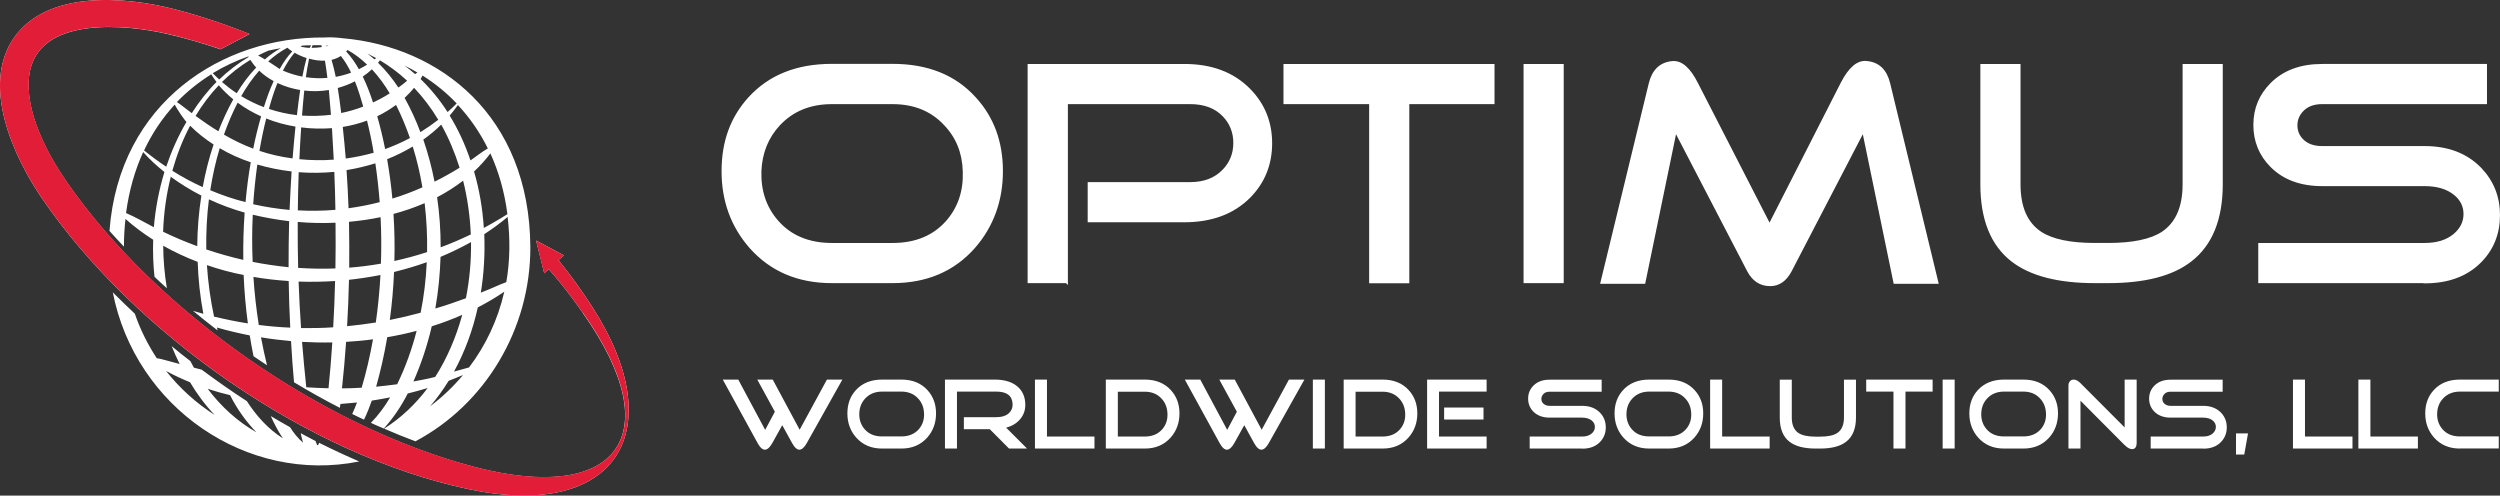
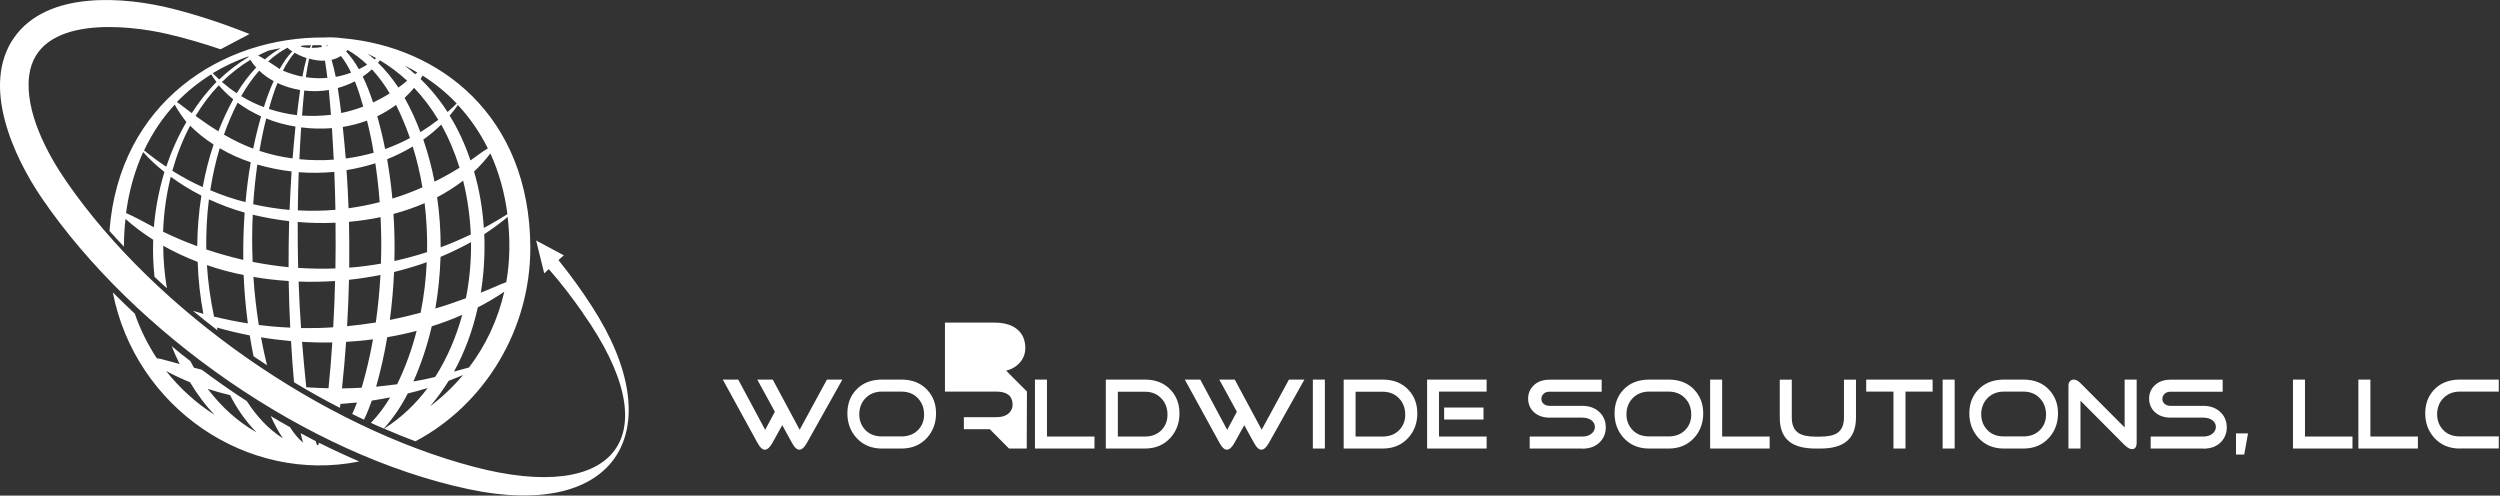
<svg xmlns="http://www.w3.org/2000/svg" id="Layer_2" data-name="Layer 2" viewBox="0 0 224.72 44.55">
  <rect x="0" y="0" width="224.72" height="44.55" fill="#333333" stroke="none" />
  <defs>
    <style> .cls-1 { fill: #e21d37; } .cls-1, .cls-2 { fill-rule: evenodd; } .cls-2, .cls-3, .cls-4 { fill: #fff; } .cls-3 { stroke: #fff; stroke-miterlimit: 22.93; stroke-width: .22px; } </style>
  </defs>
  <g id="Layer_1-2" data-name="Layer 1">
    <g>
      <path class="cls-2" d="M13.89,24.9c-.12-1.11-.16-2.24-.12-3.35-.88-.56-1.72-1.18-2.49-1.87-.09.79-.14,1.62-.14,2.49-.44-.47-.88-.94-1.3-1.41C10.71,9.17,20.01,3.29,29.17,3.37c.54-.04,1.1,0,1.66.07,8.68.76,16.77,6.94,16.84,18.76.03,7.37-4.05,14.14-10.33,17.47-.93-.35-1.87-.73-2.81-1.14,1.52-.96,2.83-2.21,3.91-3.65-.59.18-1.18.34-1.79.49-.58,1.14-1.29,2.2-2.15,3.15-.39-.16-.77-.33-1.16-.51.67-.69,1.25-1.47,1.73-2.29-.54.11-1.09.2-1.65.29-.2.58-.43,1.15-.7,1.71-.35-.16-.71-.33-1.06-.51.16-.34.3-.69.43-1.03-.5.05-1,.09-1.49.13-.02.12-.03.23-.05.35-1.39-.71-2.76-1.48-4.12-2.3-.11-1.22-.2-2.45-.27-3.7-.9-.08-1.81-.19-2.7-.34.16.86.34,1.69.54,2.51-.4-.26-.81-.54-1.21-.81-.13-.62-.24-1.24-.34-1.87-1-.2-1.99-.43-2.95-.71.02.09.04.17.06.26-.75-.58-1.49-1.16-2.21-1.76.31.09.62.18.93.27-.29-1.53-.46-3.09-.51-4.67-1.08-.41-2.12-.9-3.1-1.45.01,1.28.12,2.56.33,3.82-.37-.33-.73-.67-1.08-1h0ZM52.39,28.12c-1.03-1.46-1.88-2.58-3.06-3.93l-.41.38-.73-2.95,2.49,1.33-.48.43c1.1,1.37,2.11,2.76,3.02,4.18,7.13,11.03,2.35,19.26-11.1,16.41-14.5-3.07-30.08-14.02-38.38-26.19C1.24,14.11-1.74,7.69,1.26,3.39,4.26-.9,11.26-.3,15.57.8c2.27.58,4.57,1.34,6.86,2.26l-2.6,1.37c-1.6-.54-3.19-1.01-4.76-1.37-3.57-.84-11.76-1.74-12.45,3.75-.4,3.21,1.62,7.01,3.36,9.52,8.05,11.65,22.94,22.03,36.61,25.63,12.79,3.37,17.67-2.7,9.8-13.82h0ZM19.24,28.46c1.01.24,2.02.45,3.04.61-.19-1.43-.32-2.88-.38-4.35-1.13-.22-2.23-.52-3.3-.89.1,1.57.32,3.12.64,4.63h0ZM23.26,29.21c.94.12,1.88.2,2.83.24-.07-1.39-.12-2.79-.14-4.19-1.07-.07-2.13-.19-3.17-.37.09,1.45.26,2.9.48,4.31h0ZM27.06,29.49c.97.01,1.93,0,2.89-.07.08-1.39.14-2.77.17-4.16-1.09.07-2.19.09-3.28.05.05,1.39.12,2.79.22,4.18h0ZM31.2,29.32c.86-.08,1.72-.2,2.58-.33.2-1.4.34-2.83.42-4.27-.94.18-1.88.33-2.83.43-.03,1.39-.09,2.79-.17,4.17h0ZM35.04,28.76c.92-.18,1.85-.4,2.77-.65.3-1.48.48-3,.55-4.54-.95.34-1.94.63-2.94.88-.06,1.45-.19,2.89-.38,4.31h0ZM39.13,27.73c.92-.27,1.83-.58,2.75-.92.33-1.65.48-3.35.46-5.05-.88.49-1.79.93-2.74,1.33-.05,1.56-.2,3.12-.47,4.64h0ZM43.21,26.31c.58-.23,1.16-.47,1.74-.73.21-.09.39-.16.56-.22.34-1.94.35-3.9.12-5.86-.66.56-1.37,1.07-2.1,1.55.07,1.76-.03,3.53-.31,5.26h0ZM24.13,4.55c-.32.14-.63.28-.93.44.2.1.4.22.61.35.44-.39.92-.73,1.43-1.01-.37.06-.74.14-1.11.22h0ZM22.5,5.38c-.93.56-1.78,1.24-2.55,1.99.43.37.87.71,1.33,1.01.49-.81,1.07-1.6,1.75-2.31-.2-.21-.37-.45-.53-.69h0ZM19.67,7.66c-.79.83-1.49,1.76-2.09,2.76.69.5,1.37.97,2.05,1.38.39-1,.83-1.96,1.34-2.87-.47-.38-.9-.8-1.3-1.26h0ZM17.09,11.3c-.67,1.26-1.2,2.63-1.6,4.05.89.56,1.8,1.05,2.73,1.47.24-1.3.56-2.59.98-3.83-.76-.49-1.47-1.05-2.11-1.69h0ZM15.35,15.89c-.4,1.6-.63,3.26-.69,4.94,1.01.49,2.03.92,3.07,1.3.01-1.53.14-3.05.37-4.55-.95-.48-1.87-1.05-2.75-1.69h0ZM17.1,32.44c.1.2.22.41.33.61.23.06.47.12.7.18,1.32.98,2.68,1.94,4.06,2.83.84,1.31,1.94,2.53,3.24,3.34-.42-.62-.78-1.3-1.09-2,.57.34,1.15.68,1.73,1,.34.54.73,1.02,1.17,1.39-.08-.28-.15-.56-.21-.85.45.24.9.48,1.34.71.04.12.08.24.14.36h.09c.03-.07.06-.14.08-.21,1.2.6,2.4,1.16,3.61,1.68-10.07,2.03-20.13-4.84-22.15-15.2.65.65,1.31,1.29,1.98,1.92.49,1.43,1.16,2.76,1.97,4,.21.03.48.08.8.18.43.12.85.23,1.26.34-.26-.52-.5-1.06-.72-1.61.54.46,1.09.9,1.66,1.33h0ZM18.67,34.95c1.2,1.59,2.66,2.93,4.38,3.91-.96-.99-1.75-2.12-2.37-3.34-.68-.16-1.35-.35-2.01-.57h0ZM28.1,4.06c-.03.08-.07.16-.09.24.31,0,.61-.02.92-.07-.01-.05-.03-.12-.06-.17-.26,0-.52,0-.77,0h0ZM27.78,5.28c-.11.55-.21,1.1-.29,1.66.65.09,1.3.12,1.94.06-.06-.52-.14-1.03-.22-1.55-.48.03-.97-.05-1.43-.18h0ZM27.35,8.13c-.08.75-.14,1.5-.2,2.26.86.06,1.73.03,2.6-.07-.06-.75-.12-1.49-.19-2.23-.73.12-1.47.14-2.2.05h0ZM27.07,11.46c-.06.94-.12,1.9-.16,2.85,1.03.1,2.07.12,3.09.04-.05-.94-.1-1.89-.16-2.83-.92.07-1.85.05-2.77-.07h0ZM26.85,15.47c-.04,1.14-.07,2.29-.08,3.44,1.12.06,2.26.05,3.38-.05-.02-1.14-.05-2.28-.1-3.41-1.06.1-2.13.11-3.19.03h0ZM26.76,19.95c0,1.38,0,2.76.04,4.13,1.11.07,2.24.1,3.35.05.02-1.37.03-2.74.01-4.11-1.14.05-2.28.03-3.4-.07h0ZM27.15,30.73c.11,1.37.24,2.73.38,4.08.67.05,1.33.07,2,.09.14-1.37.25-2.74.34-4.12-.9.02-1.81,0-2.72-.05h0ZM29.31,4.09s.03.04.03.07c.07-.02.14-.03.21-.05-.08,0-.16,0-.24-.01h0ZM29.8,5.37c.15.5.27,1.02.38,1.54.47-.09.93-.21,1.38-.38-.26-.54-.56-1.05-.92-1.5-.26.17-.54.28-.83.35h0ZM30.36,7.91c.12.75.22,1.49.31,2.25.67-.14,1.33-.33,1.98-.58-.22-.77-.45-1.53-.75-2.27-.49.26-1.01.45-1.54.6h0ZM30.81,11.41c.1.94.19,1.88.27,2.84.86-.12,1.69-.29,2.51-.52-.16-.99-.37-1.96-.6-2.89-.7.26-1.43.45-2.18.57h0ZM31.15,15.3c.08,1.14.14,2.28.18,3.42.94-.13,1.87-.31,2.8-.55-.09-1.18-.22-2.34-.39-3.49-.84.26-1.71.47-2.59.61h0ZM31.37,19.94c.03,1.37.03,2.75.02,4.12.95-.07,1.91-.2,2.85-.36.05-1.39.04-2.79-.03-4.18-.94.2-1.89.33-2.85.42h0ZM31.11,30.73c-.1,1.41-.22,2.8-.37,4.18.58,0,1.18-.03,1.77-.06.41-1.39.75-2.85,1.02-4.35-.8.11-1.61.18-2.43.23h0ZM25.94,24.01c0-1.38.01-2.76.05-4.13-1.13-.13-2.22-.33-3.27-.58-.07,1.41-.07,2.83-.01,4.24,1.07.21,2.15.37,3.23.48h0ZM26.03,18.86c.05-1.15.11-2.3.18-3.45-1.05-.12-2.08-.33-3.08-.62-.16,1.17-.29,2.36-.37,3.57,1.08.24,2.17.41,3.26.51h0ZM26.3,14.24c.08-.96.16-1.91.26-2.86-.9-.15-1.79-.39-2.63-.73-.24.94-.44,1.92-.61,2.91.93.31,1.91.54,2.98.68h0ZM26.69,10.35c.09-.75.18-1.52.29-2.26-.71-.12-1.39-.32-2.04-.63-.31.76-.55,1.54-.77,2.33.82.27,1.66.46,2.51.56h0ZM27.18,6.89c.1-.56.23-1.13.38-1.67-.4-.13-.77-.3-1.08-.48-.41.47-.75,1.03-1.05,1.61.57.24,1.15.42,1.75.54h0ZM27.85,4.3c.03-.07.07-.16.11-.23-.27,0-.54.01-.81.03-.04.03-.08.07-.12.1.27.05.55.1.82.1h0ZM36.39,5.91c.32.24.63.5.92.75.08-.05.14-.1.21-.14-.37-.22-.75-.43-1.14-.62h0ZM37.8,7.1c.92.89,1.73,1.88,2.43,2.97.28-.25.56-.5.82-.77-.92-.97-1.96-1.81-3.07-2.51-.04.09-.1.19-.17.31h0ZM40.42,10.39c.77,1.25,1.39,2.6,1.87,4.03.52-.36,1.01-.76,1.56-1.08-.73-1.47-1.64-2.78-2.69-3.9-.23.33-.48.65-.74.95h0ZM42.61,15.41c.48,1.64.77,3.35.88,5.08.51-.28,1.02-.56,1.52-.87,0,0,.29-.18.6-.37-.26-2.02-.79-3.84-1.53-5.46-.44.58-.93,1.12-1.46,1.62h0ZM42.95,27.63c-.45,2.04-1.17,4-2.14,5.77.45-.12.92-.26,1.35-.37,1.49-1.96,2.59-4.27,3.17-6.81-.76.52-1.56.99-2.38,1.41h0ZM40.33,34.23c-.5.81-1.06,1.58-1.67,2.29,1.09-.82,2.08-1.76,2.96-2.81-.42.18-.86.35-1.29.52h0ZM19.29,37.29c-.86-.89-1.58-1.88-2.21-2.93-.74-.3-1.46-.64-2.15-1.01,1.22,1.54,2.68,2.87,4.37,3.95h0ZM13.83,20.43c.14-1.69.46-3.36.95-4.97-.68-.54-1.33-1.13-1.91-1.79-.74,1.62-1.27,3.45-1.54,5.48.86.37,1.66.84,2.49,1.27h0ZM14.94,14.99c.47-1.4,1.07-2.75,1.82-4.03-.03-.03-.06-.07-.09-.1-.1-.12-.74-.99-.96-1.46-1.09,1.18-2.02,2.55-2.76,4.12.64.52,1.3,1.01,2,1.47h0ZM17.24,10.17c.65-1.01,1.37-1.95,2.22-2.8-.15-.2-.35-.48-.47-.69-1.11.69-2.15,1.52-3.09,2.49.08.05.16.11.27.19.36.28.71.54,1.07.81h0ZM19.7,7.15c.79-.76,1.69-1.45,2.65-2.03,0-.01-.01-.03-.03-.05-1.11.39-2.19.9-3.2,1.51.18.19.38.37.58.56h0ZM31.11,4.62c.44.47.82,1.02,1.15,1.6.25-.12.5-.26.74-.41-.54-.52-1.12-.96-1.76-1.32-.04.05-.08.1-.13.14h0ZM32.61,6.89c.37.75.66,1.53.92,2.32.52-.24,1.02-.51,1.5-.82-.45-.76-.99-1.5-1.6-2.16-.26.24-.53.46-.82.65h0ZM33.91,10.45c.27.96.51,1.94.71,2.95.76-.28,1.51-.6,2.23-.99-.36-1.03-.77-2.02-1.25-2.98-.53.39-1.09.73-1.69,1.02h0ZM34.8,14.32c.2,1.16.36,2.34.47,3.53.92-.28,1.82-.62,2.7-1.01-.21-1.26-.5-2.48-.87-3.67-.73.44-1.5.82-2.3,1.14h0ZM35.37,19.24c.09,1.4.12,2.81.08,4.22.99-.22,1.97-.48,2.94-.8.03-1.47-.05-2.95-.22-4.4-.9.39-1.83.71-2.8.97h0ZM34.81,30.31c-.26,1.53-.6,3.03-1,4.45.62-.06,1.25-.14,1.89-.22.73-1.5,1.32-3.12,1.75-4.8-.87.23-1.75.42-2.64.57h0ZM21.87,23.36c-.02-1.42.02-2.85.12-4.25-1.1-.31-2.17-.71-3.21-1.19-.19,1.48-.26,3-.24,4.5,1.09.37,2.21.68,3.32.94h0ZM22.07,18.18c.11-1.21.26-2.41.47-3.59-.98-.33-1.92-.75-2.79-1.27-.37,1.22-.65,2.49-.85,3.78,1.04.44,2.1.8,3.17,1.07h0ZM22.76,13.36c.2-.99.44-1.96.71-2.9-.75-.34-1.46-.75-2.11-1.23-.47.92-.88,1.87-1.23,2.87.86.5,1.72.92,2.63,1.26h0ZM23.72,9.63c.25-.8.53-1.58.88-2.34-.48-.26-.92-.57-1.3-.94-.63.71-1.16,1.49-1.62,2.29.66.4,1.34.73,2.04.99h0ZM25.14,6.2c.33-.58.7-1.13,1.13-1.58-.17-.11-.32-.22-.44-.33-.62.33-1.2.75-1.72,1.23.46.29.87.58,1.02.68h0ZM26.78,4.13h.02s-.08-.01-.02,0h0ZM39.12,33.88c1.07-1.68,1.88-3.57,2.43-5.58-.89.39-1.81.74-2.74,1.03-.4,1.73-.96,3.4-1.65,4.96.65-.12,1.32-.24,1.96-.41h0ZM42.32,21.08c-.07-1.64-.3-3.27-.69-4.84-.73.56-1.52,1.06-2.34,1.49.22,1.48.32,2.99.32,4.5.92-.34,1.82-.73,2.72-1.16h0ZM41.31,15.07c-.43-1.36-.97-2.66-1.65-3.87-.5.5-1.04.94-1.61,1.35.42,1.22.76,2.49,1.01,3.78.77-.38,1.52-.8,2.26-1.26h0ZM39.39,10.76c-.62-1.04-1.35-2-2.17-2.87-.26.33-.55.62-.85.91.54.97,1.02,2,1.42,3.08.55-.34,1.08-.71,1.6-1.11h0ZM36.59,7.25c-.74-.69-1.56-1.3-2.44-1.83-.05.08-.11.15-.17.22.69.67,1.3,1.43,1.83,2.23.26-.19.53-.39.78-.61h0ZM33.81,5.22c-.26-.14-.52-.28-.79-.41.22.17.44.34.64.53.05-.04.1-.08.15-.12h0Z" />
-       <path class="cls-3" d="M74.78,9.25c-1.95,0-3.53.64-4.74,1.92-1.07,1.14-1.64,2.55-1.71,4.22-.05,1.77.45,3.27,1.52,4.5,1.19,1.37,2.84,2.06,4.93,2.06h5.45c2.1,0,3.74-.69,4.93-2.06,1.06-1.23,1.56-2.73,1.49-4.5-.05-1.68-.62-3.09-1.71-4.22-1.19-1.28-2.76-1.92-4.72-1.92h-5.45ZM74.78,25.34c-3.04,0-5.47-1.04-7.32-3.12-1.66-1.9-2.49-4.17-2.49-6.83s.79-4.8,2.38-6.56c1.81-1.99,4.28-2.98,7.43-2.98h5.45c3.14,0,5.61.99,7.4,2.98,1.61,1.75,2.41,3.94,2.41,6.56s-.83,4.93-2.49,6.83c-1.84,2.08-4.28,3.12-7.32,3.12h-5.45ZM95.87,25.34h-3.39V5.86h13.98c2.44,0,4.38.73,5.83,2.2,1.3,1.32,1.95,2.93,1.95,4.82s-.65,3.51-1.95,4.82c-1.45,1.45-3.4,2.17-5.85,2.17h-8.56v-3.39h9.11c1.25,0,2.24-.38,2.98-1.14.67-.69,1-1.52,1-2.49s-.33-1.81-1-2.49c-.72-.74-1.72-1.11-2.98-1.11h-11.11v16.1h0ZM126.57,9.25v16.1h-3.39V9.25h-7.7v-3.39h18.75v3.39h-7.67ZM137.06,25.34V5.86h3.39v19.48h-3.39ZM157.14,24.31l-6.53-12.57-2.82,13.66h-3.82l4.34-17.88c.29-1.19.97-1.83,2.03-1.92.78-.07,1.51.57,2.19,1.92l6.53,12.73,6.5-12.76c.69-1.34,1.42-1.97,2.2-1.9,1.07.09,1.74.72,2.03,1.9l4.34,17.91h-3.82l-2.82-13.66-6.53,12.57c-.45.87-1.07,1.3-1.84,1.3-.87,0-1.53-.43-1.98-1.3h0ZM189.47,25.34h-1.17c-3.29,0-5.76-.64-7.42-1.92-1.84-1.43-2.76-3.71-2.76-6.86V5.86h3.39v10.7c0,2.06.63,3.51,1.9,4.36,1.05.69,2.68,1.03,4.91,1.03h1.17c2.22,0,3.86-.34,4.91-1.03,1.26-.85,1.9-2.3,1.9-4.36V5.86h3.39v10.7c0,3.14-.93,5.43-2.79,6.86-1.64,1.28-4.11,1.92-7.4,1.92h0ZM217.95,25.34h-14.85v-3.39h14.85c1.12,0,2.01-.28,2.68-.84.61-.52.92-1.15.92-1.87s-.3-1.33-.9-1.81c-.67-.54-1.57-.81-2.71-.81h-9.21c-1.91,0-3.43-.56-4.55-1.68-1.01-1.01-1.52-2.25-1.52-3.71s.51-2.67,1.52-3.69c1.12-1.12,2.64-1.68,4.55-1.68h14.71v3.39h-14.71c-.72,0-1.29.2-1.71.6-.41.4-.62.87-.62,1.41s.19.99.57,1.36c.43.42,1.02.62,1.76.62h9.21c2.08,0,3.74.63,4.99,1.9,1.12,1.16,1.68,2.56,1.68,4.2s-.55,3.03-1.65,4.15c-1.23,1.25-2.9,1.87-5.01,1.87h0Z" />
-       <path class="cls-4" d="M70.32,38.21l-.89,1.6c-.22.39-.43.59-.65.61-.23.02-.46-.19-.69-.61l-3.12-5.69h1.39l2.42,4.52.87-1.63-1.58-2.89h1.39l2.42,4.51,2.45-4.51h1.39l-3.19,5.69c-.22.39-.43.59-.65.61-.23.02-.46-.19-.69-.61l-.88-1.6h0ZM79.29,35.2c-.62,0-1.12.2-1.51.61-.34.36-.52.81-.54,1.34-.02.56.14,1.04.48,1.43.38.44.9.65,1.57.65h1.73c.67,0,1.19-.22,1.57-.65.34-.39.5-.87.47-1.43-.02-.53-.2-.98-.54-1.34-.38-.41-.88-.61-1.5-.61h-1.73ZM79.29,40.32c-.97,0-1.74-.33-2.33-.99-.53-.6-.79-1.33-.79-2.17s.25-1.53.76-2.09c.57-.63,1.36-.95,2.36-.95h1.73c1,0,1.78.32,2.35.95.51.56.77,1.25.77,2.09s-.26,1.57-.79,2.17c-.59.66-1.36.99-2.33.99h-1.73ZM92.29,40.32h-1.59l-1.73-1.74h-2.33v-1.08h2.9c.51,0,.89-.12,1.16-.37.23-.22.34-.5.32-.83-.04-.74-.53-1.1-1.47-1.1h-3.53v5.12h-1.08v-6.2h4.45c.94,0,1.65.23,2.13.68.41.38.62.88.64,1.5.02.49-.11.92-.39,1.29-.31.41-.75.7-1.33.85l1.87,1.87h0ZM93.03,40.32v-6.2h1.08v5.12h4.27v1.08h-5.34ZM100.48,35.2v4.04h2.42c.67,0,1.19-.22,1.57-.65.34-.39.5-.87.47-1.43-.02-.53-.2-.98-.54-1.34-.38-.41-.88-.61-1.5-.61h-2.42ZM99.4,40.32v-6.2h3.5c.99,0,1.78.32,2.35.95.51.56.77,1.25.77,2.09s-.26,1.57-.79,2.17c-.59.66-1.36.99-2.33.99h-3.5ZM111.85,38.21l-.89,1.6c-.22.39-.43.59-.65.61-.23.02-.46-.19-.69-.61l-3.12-5.69h1.39l2.42,4.52.87-1.63-1.58-2.89h1.39l2.42,4.51,2.45-4.51h1.39l-3.19,5.69c-.22.39-.43.59-.65.61-.23.02-.46-.19-.69-.61l-.88-1.6h0ZM118.01,40.32v-6.2h1.08v6.2h-1.08ZM121.85,35.2v4.04h2.42c.67,0,1.19-.22,1.57-.65.34-.39.5-.87.47-1.43-.02-.53-.2-.98-.54-1.34-.38-.41-.88-.61-1.5-.61h-2.42ZM120.78,40.32v-6.2h3.5c.99,0,1.78.32,2.35.95.51.56.77,1.25.77,2.09s-.26,1.57-.79,2.17c-.59.66-1.36.99-2.33.99h-3.5ZM133.35,36.63v1.08h-3.54v-1.08h3.54ZM129.35,39.24h4.28v1.08h-5.35v-6.2h5.35v1.08h-4.28v4.04h0ZM142.22,40.32h-4.72v-1.08h4.72c.36,0,.64-.09.85-.27.2-.17.29-.36.29-.59s-.09-.42-.28-.58c-.21-.17-.5-.26-.86-.26h-2.93c-.61,0-1.09-.18-1.45-.53-.32-.32-.48-.72-.48-1.18s.16-.85.48-1.17c.36-.36.84-.53,1.45-.53h4.68v1.08h-4.68c-.23,0-.41.06-.54.19-.13.13-.2.28-.2.45s.06.32.18.43c.14.13.32.2.56.2h2.93c.66,0,1.19.2,1.59.6.36.37.53.81.53,1.34s-.18.96-.53,1.32c-.39.4-.92.59-1.59.59h0ZM148.25,35.2c-.62,0-1.12.2-1.51.61-.34.36-.52.81-.54,1.34-.02.56.14,1.04.48,1.43.38.44.9.65,1.57.65h1.73c.67,0,1.19-.22,1.57-.65.34-.39.5-.87.47-1.43-.02-.53-.2-.98-.54-1.34-.38-.41-.88-.61-1.5-.61h-1.73ZM148.25,40.32c-.97,0-1.74-.33-2.33-.99-.53-.6-.79-1.33-.79-2.17s.25-1.53.76-2.09c.57-.63,1.36-.95,2.36-.95h1.73c1,0,1.78.32,2.35.95.51.56.77,1.25.77,2.09s-.26,1.57-.79,2.17c-.59.66-1.36.99-2.33.99h-1.73ZM153.72,40.32v-6.2h1.08v5.12h4.27v1.08h-5.34ZM163.59,40.32h-.37c-1.05,0-1.83-.2-2.36-.61-.59-.45-.88-1.18-.88-2.18v-3.4h1.08v3.4c0,.66.2,1.12.6,1.39.33.22.85.33,1.56.33h.37c.71,0,1.23-.11,1.56-.33.4-.27.6-.73.6-1.39v-3.4h1.08v3.4c0,1-.3,1.73-.89,2.18-.52.41-1.31.61-2.35.61h0ZM171.28,35.2v5.12h-1.08v-5.12h-2.45v-1.08h5.97v1.08h-2.44ZM174.62,40.32v-6.2h1.08v6.2h-1.08ZM180.14,35.2c-.62,0-1.12.2-1.51.61-.34.36-.52.81-.54,1.34-.02.56.14,1.04.48,1.43.38.44.9.65,1.57.65h1.73c.67,0,1.19-.22,1.57-.65.34-.39.5-.87.47-1.43-.02-.53-.2-.98-.54-1.34-.38-.41-.88-.61-1.5-.61h-1.73ZM180.14,40.32c-.97,0-1.74-.33-2.33-.99-.53-.6-.79-1.33-.79-2.17s.25-1.53.76-2.09c.58-.63,1.36-.95,2.36-.95h1.73c1,0,1.78.32,2.35.95.51.56.77,1.25.77,2.09s-.26,1.57-.79,2.17c-.59.66-1.36.99-2.33.99h-1.73ZM190.98,40.01l-3.97-3.99v4.3h-1.08v-5.65c0-.17.04-.3.13-.4.09-.1.2-.15.34-.15.2,0,.4.11.61.32l3.97,3.98v-4.3h1.08v5.66c0,.4-.14.59-.41.59-.2,0-.43-.12-.67-.37h0ZM198.04,40.32h-4.72v-1.08h4.72c.36,0,.64-.09.85-.27.19-.17.29-.36.29-.59s-.09-.42-.28-.58c-.21-.17-.5-.26-.86-.26h-2.93c-.61,0-1.09-.18-1.45-.53-.32-.32-.48-.72-.48-1.18s.16-.85.48-1.17c.36-.36.84-.53,1.45-.53h4.68v1.08h-4.68c-.23,0-.41.06-.54.19-.13.13-.2.28-.2.45s.06.32.18.43c.14.13.32.2.56.2h2.93c.66,0,1.19.2,1.59.6.36.37.53.81.53,1.34s-.18.96-.53,1.32c-.39.4-.92.59-1.59.59h0ZM200.99,40.86v-1.9h1.08l-.34,1.9h-.73ZM206.11,40.32v-6.2h1.08v5.12h4.27v1.08h-5.34ZM211.99,40.32v-6.2h1.08v5.12h4.27v1.08h-5.34ZM221.12,40.32c-.97,0-1.74-.33-2.33-.99-.53-.6-.79-1.33-.79-2.17s.25-1.53.76-2.09c.57-.63,1.36-.95,2.36-.95h3.49v1.08h-3.49c-.62,0-1.12.2-1.51.61-.34.36-.52.81-.54,1.34-.02.56.14,1.04.48,1.43.38.44.9.65,1.57.65h3.49v1.08h-3.49Z" />
+       <path class="cls-4" d="M70.32,38.21l-.89,1.6c-.22.39-.43.59-.65.61-.23.02-.46-.19-.69-.61l-3.12-5.69h1.39l2.42,4.52.87-1.63-1.58-2.89h1.39l2.42,4.51,2.45-4.51h1.39l-3.19,5.69c-.22.39-.43.59-.65.61-.23.02-.46-.19-.69-.61l-.88-1.6h0ZM79.29,35.2c-.62,0-1.12.2-1.51.61-.34.36-.52.81-.54,1.34-.02.56.14,1.04.48,1.43.38.44.9.65,1.57.65h1.73c.67,0,1.19-.22,1.57-.65.34-.39.5-.87.47-1.43-.02-.53-.2-.98-.54-1.34-.38-.41-.88-.61-1.5-.61h-1.73ZM79.29,40.32c-.97,0-1.74-.33-2.33-.99-.53-.6-.79-1.33-.79-2.17s.25-1.53.76-2.09c.57-.63,1.36-.95,2.36-.95h1.73c1,0,1.78.32,2.35.95.51.56.77,1.25.77,2.09s-.26,1.57-.79,2.17c-.59.66-1.36.99-2.33.99h-1.73ZM92.29,40.32h-1.59l-1.73-1.74h-2.33v-1.08h2.9c.51,0,.89-.12,1.16-.37.23-.22.34-.5.32-.83-.04-.74-.53-1.1-1.47-1.1h-3.53h-1.08v-6.2h4.45c.94,0,1.65.23,2.13.68.41.38.62.88.64,1.5.02.49-.11.92-.39,1.29-.31.41-.75.7-1.33.85l1.87,1.87h0ZM93.03,40.32v-6.2h1.08v5.12h4.27v1.08h-5.34ZM100.48,35.2v4.04h2.42c.67,0,1.19-.22,1.57-.65.34-.39.5-.87.47-1.43-.02-.53-.2-.98-.54-1.34-.38-.41-.88-.61-1.5-.61h-2.42ZM99.4,40.32v-6.2h3.5c.99,0,1.78.32,2.35.95.51.56.77,1.25.77,2.09s-.26,1.57-.79,2.17c-.59.66-1.36.99-2.33.99h-3.5ZM111.85,38.21l-.89,1.6c-.22.39-.43.59-.65.61-.23.02-.46-.19-.69-.61l-3.12-5.69h1.39l2.42,4.52.87-1.63-1.58-2.89h1.39l2.42,4.51,2.45-4.51h1.39l-3.19,5.69c-.22.39-.43.59-.65.61-.23.02-.46-.19-.69-.61l-.88-1.6h0ZM118.01,40.32v-6.2h1.08v6.2h-1.08ZM121.85,35.2v4.04h2.42c.67,0,1.19-.22,1.57-.65.34-.39.5-.87.47-1.43-.02-.53-.2-.98-.54-1.34-.38-.41-.88-.61-1.5-.61h-2.42ZM120.78,40.32v-6.2h3.5c.99,0,1.78.32,2.35.95.51.56.77,1.25.77,2.09s-.26,1.57-.79,2.17c-.59.66-1.36.99-2.33.99h-3.5ZM133.35,36.63v1.08h-3.54v-1.08h3.54ZM129.35,39.24h4.28v1.08h-5.35v-6.2h5.35v1.08h-4.28v4.04h0ZM142.22,40.32h-4.72v-1.08h4.72c.36,0,.64-.09.85-.27.2-.17.29-.36.29-.59s-.09-.42-.28-.58c-.21-.17-.5-.26-.86-.26h-2.93c-.61,0-1.09-.18-1.45-.53-.32-.32-.48-.72-.48-1.18s.16-.85.48-1.17c.36-.36.84-.53,1.45-.53h4.68v1.08h-4.68c-.23,0-.41.06-.54.19-.13.13-.2.28-.2.45s.06.32.18.43c.14.13.32.2.56.2h2.93c.66,0,1.19.2,1.59.6.36.37.53.81.53,1.34s-.18.96-.53,1.32c-.39.4-.92.59-1.59.59h0ZM148.25,35.2c-.62,0-1.12.2-1.51.61-.34.36-.52.81-.54,1.34-.02.56.14,1.04.48,1.43.38.44.9.65,1.57.65h1.73c.67,0,1.19-.22,1.57-.65.34-.39.5-.87.47-1.43-.02-.53-.2-.98-.54-1.34-.38-.41-.88-.61-1.5-.61h-1.73ZM148.25,40.32c-.97,0-1.74-.33-2.33-.99-.53-.6-.79-1.33-.79-2.17s.25-1.53.76-2.09c.57-.63,1.36-.95,2.36-.95h1.73c1,0,1.78.32,2.35.95.51.56.77,1.25.77,2.09s-.26,1.57-.79,2.17c-.59.66-1.36.99-2.33.99h-1.73ZM153.72,40.32v-6.2h1.08v5.12h4.27v1.08h-5.34ZM163.59,40.32h-.37c-1.05,0-1.83-.2-2.36-.61-.59-.45-.88-1.18-.88-2.18v-3.4h1.08v3.4c0,.66.2,1.12.6,1.39.33.22.85.33,1.56.33h.37c.71,0,1.23-.11,1.56-.33.4-.27.6-.73.6-1.39v-3.4h1.08v3.4c0,1-.3,1.73-.89,2.18-.52.41-1.31.61-2.35.61h0ZM171.28,35.2v5.12h-1.08v-5.12h-2.45v-1.08h5.97v1.08h-2.44ZM174.62,40.32v-6.2h1.08v6.2h-1.08ZM180.14,35.2c-.62,0-1.12.2-1.51.61-.34.36-.52.81-.54,1.34-.02.56.14,1.04.48,1.43.38.44.9.65,1.57.65h1.73c.67,0,1.19-.22,1.57-.65.34-.39.5-.87.47-1.43-.02-.53-.2-.98-.54-1.34-.38-.41-.88-.61-1.5-.61h-1.73ZM180.14,40.32c-.97,0-1.74-.33-2.33-.99-.53-.6-.79-1.33-.79-2.17s.25-1.53.76-2.09c.58-.63,1.36-.95,2.36-.95h1.73c1,0,1.78.32,2.35.95.51.56.77,1.25.77,2.09s-.26,1.57-.79,2.17c-.59.66-1.36.99-2.33.99h-1.73ZM190.98,40.01l-3.97-3.99v4.3h-1.08v-5.65c0-.17.04-.3.13-.4.09-.1.2-.15.34-.15.2,0,.4.11.61.32l3.97,3.98v-4.3h1.08v5.66c0,.4-.14.59-.41.59-.2,0-.43-.12-.67-.37h0ZM198.04,40.32h-4.72v-1.08h4.72c.36,0,.64-.09.85-.27.19-.17.29-.36.29-.59s-.09-.42-.28-.58c-.21-.17-.5-.26-.86-.26h-2.93c-.61,0-1.09-.18-1.45-.53-.32-.32-.48-.72-.48-1.18s.16-.85.48-1.17c.36-.36.84-.53,1.45-.53h4.68v1.08h-4.68c-.23,0-.41.06-.54.19-.13.13-.2.28-.2.45s.06.32.18.43c.14.13.32.2.56.2h2.93c.66,0,1.19.2,1.59.6.36.37.53.81.53,1.34s-.18.96-.53,1.32c-.39.4-.92.59-1.59.59h0ZM200.99,40.86v-1.9h1.08l-.34,1.9h-.73ZM206.11,40.32v-6.2h1.08v5.12h4.27v1.08h-5.34ZM211.99,40.32v-6.2h1.08v5.12h4.27v1.08h-5.34ZM221.12,40.32c-.97,0-1.74-.33-2.33-.99-.53-.6-.79-1.33-.79-2.17s.25-1.53.76-2.09c.57-.63,1.36-.95,2.36-.95h3.49v1.08h-3.49c-.62,0-1.12.2-1.51.61-.34.36-.52.81-.54,1.34-.02.56.14,1.04.48,1.43.38.44.9.65,1.57.65h3.49v1.08h-3.49Z" />
    </g>
-     <path class="cls-1" d="M52.39,28.12c-1.03-1.46-1.89-2.58-3.06-3.93l-.42.38-.73-2.95,2.5,1.33-.48.43c1.1,1.37,2.11,2.76,3.02,4.18,7.13,11.04,2.35,19.26-11.1,16.41-14.49-3.07-30.08-14.02-38.38-26.19C1.24,14.11-1.74,7.7,1.26,3.38,4.26-.9,11.26-.3,15.57.8c2.27.58,4.57,1.34,6.86,2.25l-2.59,1.37c-1.6-.54-3.19-1-4.76-1.37-3.57-.84-11.76-1.74-12.45,3.75-.4,3.21,1.63,7.01,3.36,9.52,8.05,11.65,22.94,22.02,36.61,25.63,12.79,3.37,17.67-2.7,9.8-13.83h0Z" />
  </g>
</svg>